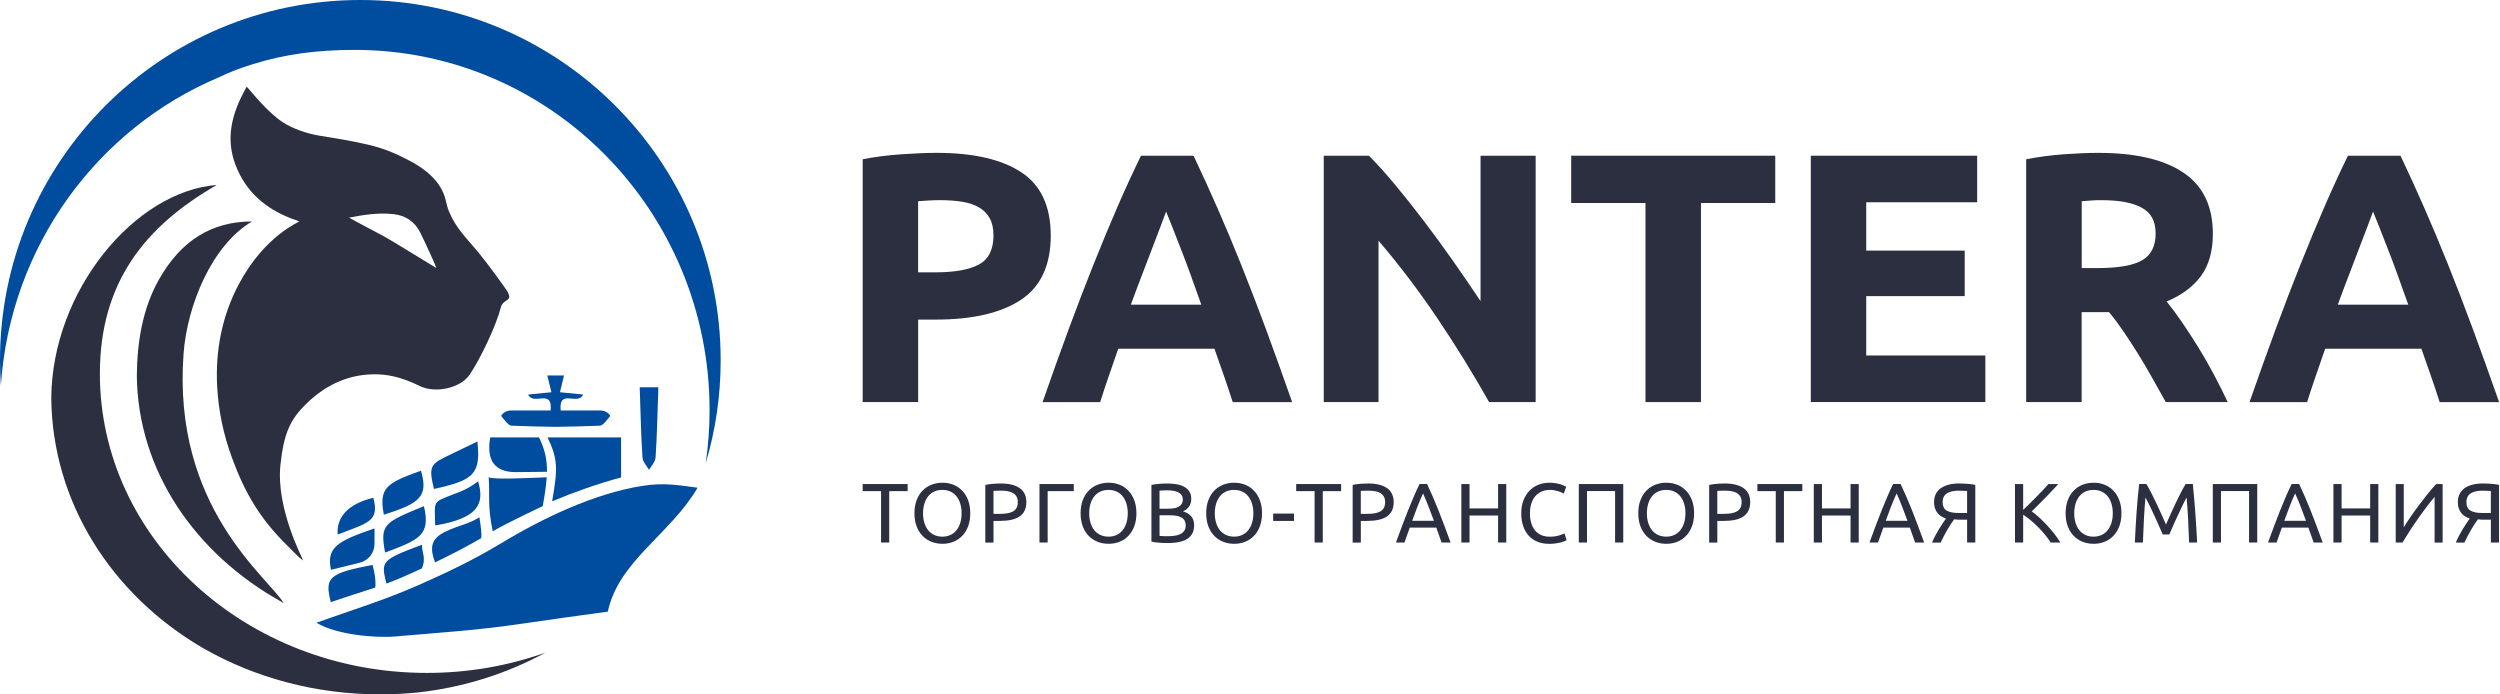
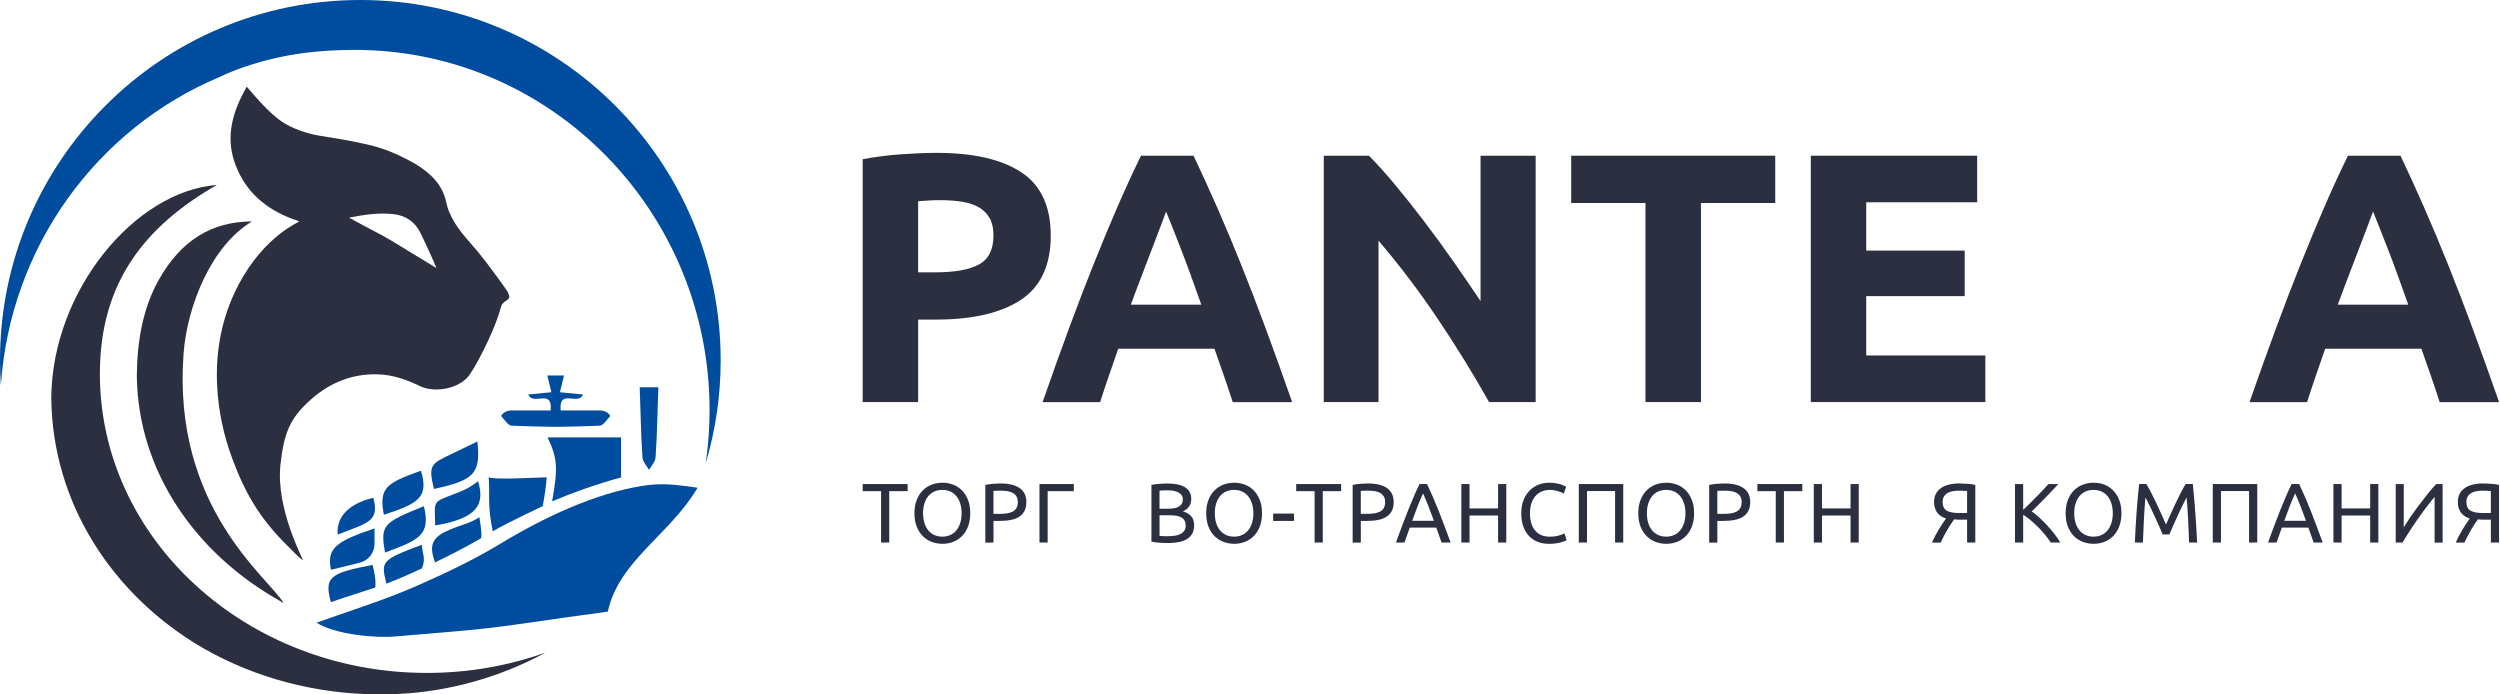
<svg xmlns="http://www.w3.org/2000/svg" width="180" height="50" viewBox="0 0 180 50" fill="none">
  <g clip-path="url(#clip0_98_125)">
    <path d="M36.544 20.998C36.503 20.907 35.132 19.001 34.448 18.175C33.631 17.189 32.822 16.439 32.321 15.21C32.066 14.586 32.149 14.132 31.601 13.311C31.123 12.594 30.291 11.99 29.526 11.59C28.425 11.014 27.677 10.695 26.463 10.408C25.322 10.138 24.162 9.958 23.004 9.769C22.069 9.617 21.059 9.252 20.385 8.817C19.297 8.113 18.213 6.738 17.763 6.238C17.609 6.532 17.47 6.779 17.348 7.034C16.605 8.594 16.309 10.175 16.957 11.874C17.702 13.828 19.119 15.012 20.983 15.736C21.168 15.807 21.365 15.851 21.537 15.944C21.596 15.977 19.067 16.92 17.183 20.483C15.986 22.747 15.499 25.239 15.636 27.825C15.729 29.593 16.092 31.299 16.705 32.97C17.637 35.506 18.738 37.374 20.694 39.291C21.116 39.706 21.498 40.134 21.824 40.355C21.854 40.327 19.851 36.631 20.192 33.47C20.44 31.169 20.89 30.187 22.119 29.007C23.532 27.653 25.235 26.88 27.247 26.954C28.318 26.993 29.296 27.343 30.237 27.799C31.321 28.325 33.142 27.986 33.837 26.945C34.613 25.787 35.747 23.399 36.069 22.102C36.101 21.967 36.205 21.819 36.321 21.741C36.727 21.461 36.744 21.441 36.547 20.996L36.544 20.998ZM27.623 17.004C26.615 16.481 25.25 15.74 25.129 15.67C26.245 15.453 27.273 15.303 28.32 15.416C29.2 15.512 29.867 15.951 30.269 16.765C30.628 17.493 31.371 19.119 31.421 19.299C31.199 19.177 28.025 17.211 27.625 17.004H27.623Z" fill="#2B2F3F" />
    <path d="M51.888 25.945C51.888 11.616 40.273 0 25.945 0C11.618 0 0 11.616 0 25.945C0 26.553 0.022 27.158 0.063 27.755C0.734 17.712 7.029 9.241 15.774 5.56C16.461 5.215 17.413 4.861 18.104 4.652C20.518 3.885 22.884 3.592 25.545 3.592C39.653 3.592 51.089 15.207 51.089 29.537C51.089 30.832 50.993 32.105 50.813 33.35C51.51 31.003 51.888 28.518 51.888 25.945Z" fill="#004C9E" />
    <path d="M7.192 26.898C7.192 20.336 10.447 16.282 15.611 13.318C9.721 13.768 3.761 20.904 3.691 28.641C3.759 36.182 8.054 42.803 14.518 46.605C14.534 46.614 14.549 46.623 14.564 46.631C14.599 46.653 14.636 46.673 14.671 46.692C18.343 48.785 22.703 49.995 27.379 49.995C28.313 49.995 29.232 49.945 30.139 49.852C33.443 49.48 36.537 48.478 39.273 46.988C36.626 47.931 33.748 48.45 30.736 48.45C17.732 48.45 7.19 38.801 7.19 26.898H7.192Z" fill="#2B2F3F" />
    <path d="M13.217 25.456C13.474 22.012 15.233 17.666 18.145 15.945C15.257 15.945 13.028 17.305 11.431 20.15C10.275 22.205 9.873 24.608 9.852 27.037C9.915 33.877 14.049 39.881 20.27 43.331C20.285 43.34 20.437 43.444 20.416 43.411C19.294 41.547 12.392 36.519 13.217 25.458V25.456Z" fill="#2B2F3F" />
    <path d="M46.232 34.983C42.812 35.539 39.203 37.227 35.998 39.165C34.106 40.308 32.09 41.266 30.062 42.159C28.502 42.846 27.179 43.309 25.562 43.869C24.654 44.184 23.803 44.471 22.79 44.834C24.148 45.686 27.001 45.953 28.459 45.825C31.861 45.525 34.358 45.39 37.737 44.884C39.644 44.597 41.556 44.345 43.762 44.037C44.548 40.382 48.257 38.477 50.228 35.115C48.861 34.939 47.807 34.731 46.234 34.987L46.232 34.983Z" fill="#004C9E" />
    <path d="M44.718 31.494H39.423C40.159 33.022 40.172 33.719 39.753 36.094C41.311 35.438 43.08 34.814 44.718 34.375C44.718 33.584 44.718 32.189 44.718 31.494Z" fill="#004C9E" />
    <path d="M34.423 34.652C34.912 36.286 34.43 37.314 31.334 37.831C31.297 36.004 31.105 36.195 32.666 35.582C33.265 35.348 33.652 35.233 34.423 34.652Z" fill="#004C9E" />
    <path d="M34.371 31.785C34.627 34.117 34.13 34.575 31.244 35.205C30.834 33.499 30.99 33.402 32.535 32.676C33.113 32.404 33.684 32.12 34.371 31.787V31.785Z" fill="#004C9E" />
    <path d="M27.726 39.781C27.353 37.758 27.635 37.627 30.521 36.445C31.016 38.514 30.206 38.864 27.726 39.781Z" fill="#004C9E" />
    <path d="M25.899 40.515C25.18 40.691 24.504 40.859 23.829 41.024C23.49 39.42 24.3 38.951 26.966 38.045V39.153C26.966 39.798 26.525 40.361 25.897 40.515H25.899Z" fill="#004C9E" />
    <path d="M30.31 33.889C30.855 35.755 30.234 36.233 27.637 37.059C27.274 35.134 27.789 34.792 30.31 33.889Z" fill="#004C9E" />
    <path d="M24.314 38.487C24.212 37.305 24.976 36.307 26.878 35.836C27.338 37.546 26.504 37.637 24.314 38.487Z" fill="#004C9E" />
    <path d="M34.517 37.24C33.821 37.688 33.3 37.755 32.387 38.135C31.179 38.637 30.829 39.189 31.325 40.489C32.457 39.947 33.572 39.372 34.651 38.744C34.693 38.416 34.627 37.953 34.517 37.24Z" fill="#004C9E" />
    <path d="M27.023 42.299C27.071 41.76 26.96 41.152 26.821 40.674C23.692 41.271 23.351 41.571 23.821 43.353C23.838 43.346 23.858 43.344 23.875 43.338C23.925 43.32 23.975 43.303 24.025 43.285C25.018 42.94 26.028 42.636 27.026 42.299H27.023Z" fill="#004C9E" />
    <path d="M30.379 40.926C30.694 40.161 30.379 39.84 30.379 39.221C27.368 40.344 27.45 40.438 27.818 42.017C28.226 41.867 28.632 41.706 29.03 41.532C29.482 41.335 29.932 41.133 30.379 40.926Z" fill="#004C9E" />
    <path d="M43.892 29.866C43.729 29.669 43.486 29.554 43.232 29.554H40.37C40.207 27.931 41.622 29.243 41.984 28.406C41.441 28.352 40.935 28.302 40.316 28.241C40.42 27.813 40.505 27.463 40.609 27.033H39.407C39.512 27.463 39.596 27.813 39.701 28.241C39.082 28.302 38.578 28.352 38.032 28.406C38.393 29.243 39.807 27.931 39.647 29.554H36.785C36.529 29.554 36.285 29.669 36.124 29.866C36.09 29.908 36.09 29.971 36.127 30.01C36.361 30.262 36.592 30.638 36.835 30.649C37.893 30.694 38.951 30.718 40.009 30.733C41.068 30.718 42.126 30.694 43.184 30.649C43.429 30.638 43.657 30.262 43.892 30.01C43.929 29.971 43.929 29.908 43.894 29.866H43.892Z" fill="#004C9E" />
-     <path d="M38.81 31.494H35.294C35.009 33.151 35.614 33.984 37.108 33.993C37.569 33.995 38.729 33.973 39.381 33.969C39.394 33.076 39.231 32.363 38.81 31.494Z" fill="#004C9E" />
    <path d="M39.077 36.443C39.225 35.613 39.325 34.946 39.364 34.364C38.353 34.399 35.488 34.559 35.185 34.357C35.288 35.657 35.075 36.306 35.477 38.253C36.565 37.61 39.12 36.424 39.077 36.443Z" fill="#004C9E" />
    <path d="M46.73 27.883H46.059C46.13 29.665 46.143 31.296 46.259 32.932C46.28 33.239 46.548 33.53 46.73 33.825C46.913 33.53 47.18 33.241 47.202 32.932C47.317 31.296 47.33 29.667 47.402 27.883H46.73Z" fill="#004C9E" />
    <path d="M67.437 11.006C70.081 11.006 72.112 11.471 73.529 12.401C74.946 13.331 75.654 14.854 75.654 16.97C75.654 19.086 74.937 20.642 73.503 21.59C72.069 22.537 70.022 23.011 67.361 23.011H66.107V28.949H62.113V11.466C62.985 11.297 63.906 11.178 64.877 11.108C65.85 11.041 66.702 11.006 67.437 11.006ZM67.693 14.411C67.402 14.411 67.117 14.419 66.835 14.437C66.552 14.454 66.309 14.471 66.105 14.489V19.608H67.358C68.74 19.608 69.781 19.421 70.481 19.045C71.18 18.669 71.53 17.97 71.53 16.946C71.53 16.451 71.441 16.042 71.261 15.716C71.082 15.393 70.826 15.132 70.494 14.936C70.161 14.741 69.755 14.604 69.277 14.526C68.799 14.45 68.269 14.411 67.691 14.411H67.693Z" fill="#2B2F3F" />
    <path d="M88.756 28.95C88.558 28.332 88.346 27.7 88.12 27.05C87.891 26.401 87.665 25.753 87.442 25.11H80.513C80.289 25.758 80.065 26.405 79.839 27.057C79.613 27.707 79.404 28.339 79.211 28.952H75.065C75.733 27.042 76.365 25.275 76.964 23.652C77.564 22.031 78.149 20.504 78.722 19.07C79.296 17.636 79.861 16.276 80.417 14.987C80.973 13.699 81.551 12.441 82.151 11.211H85.936C86.518 12.441 87.094 13.699 87.659 14.987C88.224 16.276 88.795 17.636 89.369 19.07C89.942 20.504 90.531 22.031 91.131 23.652C91.731 25.273 92.365 27.04 93.034 28.952H88.758L88.756 28.95ZM83.959 15.231C83.87 15.489 83.739 15.839 83.567 16.282C83.396 16.726 83.2 17.238 82.981 17.818C82.761 18.398 82.516 19.04 82.246 19.739C81.975 20.439 81.701 21.171 81.421 21.938H86.494C86.223 21.169 85.96 20.434 85.706 19.733C85.451 19.033 85.21 18.392 84.98 17.81C84.749 17.23 84.55 16.717 84.378 16.273C84.206 15.83 84.065 15.483 83.959 15.231Z" fill="#2B2F3F" />
    <path d="M107.214 28.95C106.071 26.918 104.835 24.915 103.503 22.935C102.171 20.956 100.754 19.087 99.253 17.329V28.95H95.311V11.211H98.562C99.125 11.774 99.748 12.465 100.431 13.284C101.113 14.103 101.808 14.979 102.516 15.909C103.225 16.838 103.929 17.803 104.628 18.8C105.328 19.798 105.984 20.758 106.599 21.679V11.211H110.567V28.95H107.214Z" fill="#2B2F3F" />
    <path d="M127.818 11.211V14.616H122.469V28.95H118.475V14.616H113.126V11.211H127.818Z" fill="#2B2F3F" />
    <path d="M130.378 28.95V11.211H142.356V14.563H134.369V18.044H141.459V21.321H134.369V25.595H142.945V28.947H130.378V28.95Z" fill="#2B2F3F" />
-     <path d="M151.084 11.006C153.746 11.006 155.786 11.479 157.201 12.427C158.617 13.374 159.326 14.845 159.326 16.842C159.326 18.087 159.039 19.099 158.467 19.875C157.896 20.651 157.072 21.261 155.997 21.705C156.355 22.148 156.731 22.656 157.122 23.228C157.516 23.799 157.902 24.397 158.287 25.02C158.672 25.644 159.043 26.291 159.399 26.965C159.758 27.639 160.09 28.301 160.397 28.949H155.934C155.608 28.369 155.278 27.78 154.945 27.182C154.611 26.585 154.27 26.005 153.918 25.442C153.566 24.879 153.218 24.345 152.877 23.843C152.533 23.341 152.19 22.882 151.849 22.474H149.878V28.949H145.885V11.466C146.756 11.297 147.656 11.178 148.586 11.108C149.515 11.041 150.348 11.006 151.082 11.006H151.084ZM151.315 14.411C151.023 14.411 150.765 14.419 150.535 14.437C150.304 14.454 150.087 14.471 149.883 14.489V19.302H151.008C152.51 19.302 153.585 19.115 154.233 18.739C154.88 18.363 155.206 17.724 155.206 16.818C155.206 15.912 154.878 15.33 154.22 14.963C153.563 14.595 152.594 14.413 151.315 14.413V14.411Z" fill="#2B2F3F" />
    <path d="M175.657 28.95C175.459 28.332 175.246 27.7 175.02 27.05C174.792 26.401 174.566 25.753 174.342 25.11H167.413C167.189 25.758 166.965 26.405 166.739 27.057C166.513 27.707 166.305 28.339 166.111 28.952H161.966C162.633 27.042 163.265 25.275 163.865 23.652C164.465 22.031 165.049 20.504 165.623 19.07C166.196 17.636 166.761 16.276 167.317 14.987C167.874 13.699 168.452 12.441 169.051 11.211H172.836C173.419 12.441 173.994 13.699 174.559 14.987C175.124 16.276 175.696 17.636 176.269 19.07C176.843 20.504 177.432 22.031 178.031 23.652C178.631 25.273 179.265 27.04 179.935 28.952H175.659L175.657 28.95ZM170.859 15.231C170.77 15.489 170.64 15.839 170.468 16.282C170.296 16.726 170.101 17.238 169.881 17.818C169.662 18.398 169.416 19.04 169.147 19.739C168.875 20.439 168.601 21.171 168.321 21.938H173.395C173.123 21.169 172.86 20.434 172.606 19.733C172.352 19.033 172.111 18.392 171.88 17.81C171.65 17.23 171.45 16.717 171.278 16.273C171.107 15.83 170.965 15.483 170.859 15.231Z" fill="#2B2F3F" />
    <path d="M65.349 34.852V35.362H64.025V39.062H63.437V35.362H62.113V34.852H65.351H65.349Z" fill="#2B2F3F" />
    <path d="M65.84 36.955C65.84 36.594 65.894 36.277 66.001 36.001C66.107 35.725 66.253 35.495 66.437 35.312C66.622 35.127 66.835 34.988 67.081 34.895C67.326 34.801 67.585 34.756 67.861 34.756C68.136 34.756 68.388 34.801 68.63 34.895C68.871 34.988 69.082 35.127 69.264 35.312C69.447 35.497 69.592 35.727 69.699 36.001C69.805 36.277 69.859 36.594 69.859 36.955C69.859 37.315 69.805 37.633 69.699 37.909C69.592 38.184 69.447 38.415 69.264 38.597C69.082 38.782 68.871 38.921 68.63 39.014C68.388 39.108 68.132 39.154 67.861 39.154C67.589 39.154 67.324 39.108 67.081 39.014C66.835 38.921 66.622 38.782 66.437 38.597C66.253 38.413 66.107 38.182 66.001 37.909C65.894 37.633 65.84 37.315 65.84 36.955ZM66.459 36.955C66.459 37.211 66.492 37.441 66.557 37.65C66.622 37.859 66.713 38.035 66.833 38.182C66.952 38.328 67.098 38.441 67.269 38.519C67.441 38.597 67.635 38.639 67.85 38.639C68.065 38.639 68.256 38.599 68.428 38.519C68.597 38.441 68.743 38.328 68.862 38.182C68.982 38.037 69.073 37.859 69.138 37.65C69.203 37.441 69.236 37.209 69.236 36.955C69.236 36.7 69.203 36.468 69.138 36.259C69.073 36.051 68.982 35.873 68.862 35.727C68.743 35.581 68.597 35.468 68.428 35.39C68.258 35.312 68.065 35.273 67.85 35.273C67.635 35.273 67.441 35.312 67.269 35.39C67.098 35.468 66.952 35.581 66.833 35.727C66.713 35.873 66.622 36.051 66.557 36.259C66.492 36.468 66.459 36.7 66.459 36.955Z" fill="#2B2F3F" />
    <path d="M72.058 34.81C72.649 34.81 73.103 34.923 73.422 35.147C73.74 35.373 73.898 35.708 73.898 36.153C73.898 36.397 73.855 36.603 73.768 36.777C73.681 36.949 73.555 37.09 73.392 37.196C73.229 37.305 73.029 37.381 72.795 37.431C72.56 37.481 72.295 37.505 71.999 37.505H71.532V39.067H70.943V34.917C71.109 34.878 71.295 34.85 71.5 34.834C71.704 34.819 71.891 34.813 72.062 34.813L72.058 34.81ZM72.106 35.328C71.854 35.328 71.662 35.334 71.53 35.345V36.998H71.973C72.175 36.998 72.358 36.986 72.521 36.959C72.682 36.933 72.819 36.888 72.931 36.827C73.044 36.766 73.129 36.677 73.19 36.568C73.251 36.46 73.281 36.319 73.281 36.149C73.281 35.98 73.251 35.853 73.188 35.749C73.125 35.645 73.04 35.56 72.934 35.497C72.827 35.434 72.701 35.391 72.56 35.367C72.419 35.343 72.269 35.33 72.11 35.33L72.106 35.328Z" fill="#2B2F3F" />
    <path d="M77.313 34.852V35.362H75.431V39.062H74.842V34.852H77.315H77.313Z" fill="#2B2F3F" />
-     <path d="M77.803 36.955C77.803 36.594 77.857 36.277 77.963 36.001C78.07 35.725 78.216 35.495 78.4 35.312C78.585 35.127 78.798 34.988 79.043 34.895C79.289 34.801 79.547 34.756 79.823 34.756C80.099 34.756 80.351 34.801 80.593 34.895C80.834 34.988 81.044 35.127 81.227 35.312C81.41 35.497 81.555 35.727 81.662 36.001C81.768 36.277 81.822 36.594 81.822 36.955C81.822 37.315 81.768 37.633 81.662 37.909C81.555 38.184 81.41 38.415 81.227 38.597C81.044 38.782 80.834 38.921 80.593 39.014C80.351 39.108 80.095 39.154 79.823 39.154C79.552 39.154 79.287 39.108 79.043 39.014C78.798 38.921 78.585 38.782 78.4 38.597C78.216 38.413 78.07 38.182 77.963 37.909C77.857 37.633 77.803 37.315 77.803 36.955ZM78.422 36.955C78.422 37.211 78.455 37.441 78.52 37.65C78.585 37.859 78.676 38.035 78.796 38.182C78.915 38.328 79.061 38.441 79.232 38.519C79.404 38.597 79.597 38.639 79.813 38.639C80.028 38.639 80.219 38.599 80.391 38.519C80.56 38.441 80.706 38.328 80.825 38.182C80.945 38.037 81.036 37.859 81.101 37.65C81.166 37.441 81.199 37.209 81.199 36.955C81.199 36.7 81.166 36.468 81.101 36.259C81.036 36.051 80.945 35.873 80.825 35.727C80.706 35.581 80.56 35.468 80.391 35.39C80.221 35.312 80.028 35.273 79.813 35.273C79.597 35.273 79.404 35.312 79.232 35.39C79.061 35.468 78.915 35.581 78.796 35.727C78.676 35.873 78.585 36.051 78.52 36.259C78.455 36.468 78.422 36.7 78.422 36.955Z" fill="#2B2F3F" />
    <path d="M84.039 39.099C83.954 39.099 83.861 39.099 83.763 39.093C83.663 39.089 83.565 39.082 83.465 39.075C83.365 39.067 83.267 39.058 83.17 39.045C83.072 39.032 82.983 39.017 82.902 38.997V34.915C82.983 34.895 83.072 34.878 83.17 34.867C83.267 34.856 83.365 34.845 83.465 34.836C83.565 34.828 83.663 34.821 83.761 34.819C83.858 34.815 83.95 34.812 84.034 34.812C84.278 34.812 84.506 34.83 84.717 34.867C84.93 34.904 85.114 34.965 85.269 35.051C85.425 35.138 85.547 35.254 85.636 35.395C85.725 35.536 85.77 35.71 85.77 35.916C85.77 36.147 85.716 36.336 85.605 36.483C85.495 36.631 85.351 36.742 85.169 36.814C85.416 36.888 85.612 37.003 85.757 37.159C85.903 37.318 85.977 37.539 85.977 37.828C85.977 38.25 85.823 38.567 85.512 38.78C85.203 38.993 84.71 39.099 84.039 39.099ZM83.487 36.627H84.106C84.252 36.627 84.388 36.616 84.519 36.596C84.649 36.577 84.76 36.54 84.856 36.488C84.951 36.436 85.025 36.366 85.079 36.281C85.134 36.197 85.162 36.09 85.162 35.96C85.162 35.838 85.134 35.736 85.077 35.653C85.021 35.571 84.943 35.503 84.843 35.453C84.743 35.404 84.627 35.364 84.493 35.34C84.36 35.317 84.217 35.303 84.067 35.303C83.917 35.303 83.8 35.303 83.715 35.31C83.63 35.317 83.554 35.321 83.485 35.327V36.627H83.487ZM83.487 37.1V38.582C83.53 38.587 83.585 38.591 83.645 38.595C83.698 38.6 83.761 38.602 83.83 38.604C83.902 38.606 83.982 38.606 84.076 38.606C84.249 38.606 84.415 38.595 84.571 38.574C84.728 38.552 84.864 38.513 84.982 38.456C85.099 38.4 85.192 38.319 85.264 38.219C85.336 38.117 85.371 37.991 85.371 37.837C85.371 37.7 85.344 37.583 85.292 37.487C85.24 37.392 85.164 37.316 85.064 37.259C84.964 37.203 84.847 37.161 84.71 37.137C84.573 37.114 84.419 37.1 84.249 37.1H83.491H83.487Z" fill="#2B2F3F" />
    <path d="M86.846 36.955C86.846 36.594 86.9 36.277 87.007 36.001C87.113 35.725 87.258 35.495 87.443 35.312C87.628 35.127 87.841 34.988 88.086 34.895C88.332 34.801 88.59 34.756 88.866 34.756C89.142 34.756 89.394 34.801 89.636 34.895C89.877 34.988 90.088 35.127 90.27 35.312C90.453 35.497 90.598 35.727 90.705 36.001C90.811 36.277 90.865 36.594 90.865 36.955C90.865 37.315 90.811 37.633 90.705 37.909C90.598 38.184 90.453 38.415 90.27 38.597C90.088 38.782 89.877 38.921 89.636 39.014C89.394 39.108 89.138 39.154 88.866 39.154C88.595 39.154 88.33 39.108 88.086 39.014C87.841 38.921 87.628 38.782 87.443 38.597C87.258 38.413 87.113 38.182 87.007 37.909C86.9 37.633 86.846 37.315 86.846 36.955ZM87.465 36.955C87.465 37.211 87.498 37.441 87.563 37.65C87.628 37.859 87.719 38.035 87.839 38.182C87.958 38.328 88.104 38.441 88.275 38.519C88.447 38.597 88.64 38.639 88.856 38.639C89.071 38.639 89.262 38.599 89.433 38.519C89.603 38.441 89.749 38.328 89.868 38.182C89.987 38.037 90.079 37.859 90.144 37.65C90.209 37.441 90.242 37.209 90.242 36.955C90.242 36.7 90.209 36.468 90.144 36.259C90.079 36.051 89.987 35.873 89.868 35.727C89.749 35.581 89.603 35.468 89.433 35.39C89.264 35.312 89.071 35.273 88.856 35.273C88.64 35.273 88.447 35.312 88.275 35.39C88.104 35.468 87.958 35.581 87.839 35.727C87.719 35.873 87.628 36.051 87.563 36.259C87.498 36.468 87.465 36.7 87.465 36.955Z" fill="#2B2F3F" />
    <path d="M91.667 36.978H93.167V37.507H91.667V36.978Z" fill="#2B2F3F" />
    <path d="M96.562 34.852V35.362H95.239V39.062H94.65V35.362H93.327V34.852H96.565H96.562Z" fill="#2B2F3F" />
    <path d="M98.505 34.81C99.096 34.81 99.55 34.923 99.87 35.147C100.187 35.373 100.346 35.708 100.346 36.153C100.346 36.397 100.302 36.603 100.215 36.777C100.128 36.949 100.002 37.09 99.839 37.196C99.676 37.305 99.477 37.381 99.242 37.431C99.007 37.481 98.742 37.505 98.447 37.505H97.979V39.067H97.391V34.917C97.556 34.878 97.743 34.85 97.947 34.834C98.151 34.819 98.338 34.813 98.51 34.813L98.505 34.81ZM98.553 35.328C98.301 35.328 98.11 35.334 97.977 35.345V36.998H98.421C98.623 36.998 98.805 36.986 98.968 36.959C99.129 36.933 99.266 36.888 99.379 36.827C99.492 36.766 99.576 36.677 99.637 36.568C99.698 36.46 99.728 36.319 99.728 36.149C99.728 35.98 99.698 35.853 99.635 35.749C99.572 35.645 99.487 35.56 99.381 35.497C99.274 35.434 99.148 35.391 99.007 35.367C98.866 35.343 98.716 35.33 98.557 35.33L98.553 35.328Z" fill="#2B2F3F" />
    <path d="M103.794 39.063C103.725 38.88 103.661 38.702 103.601 38.524C103.54 38.346 103.477 38.17 103.412 37.985H101.504L101.122 39.06H100.509C100.67 38.615 100.822 38.202 100.965 37.824C101.106 37.446 101.245 37.085 101.382 36.746C101.517 36.405 101.652 36.082 101.786 35.771C101.919 35.46 102.06 35.154 102.206 34.85H102.747C102.892 35.154 103.031 35.46 103.166 35.771C103.299 36.082 103.433 36.405 103.57 36.746C103.705 37.085 103.844 37.446 103.985 37.824C104.126 38.202 104.279 38.615 104.442 39.06H103.798L103.794 39.063ZM103.242 37.5C103.112 37.148 102.984 36.807 102.858 36.477C102.729 36.147 102.597 35.83 102.46 35.525C102.319 35.83 102.184 36.147 102.056 36.477C101.928 36.807 101.802 37.148 101.676 37.5H103.242Z" fill="#2B2F3F" />
    <path d="M107.863 34.852H108.452V39.062H107.863V37.118H105.806V39.062H105.217V34.852H105.806V36.607H107.863V34.852Z" fill="#2B2F3F" />
    <path d="M111.512 39.154C111.216 39.154 110.947 39.106 110.704 39.008C110.46 38.91 110.252 38.769 110.078 38.582C109.904 38.395 109.769 38.165 109.674 37.893C109.578 37.62 109.53 37.307 109.53 36.955C109.53 36.603 109.585 36.29 109.691 36.016C109.798 35.742 109.943 35.512 110.126 35.327C110.308 35.14 110.521 34.999 110.764 34.901C111.008 34.804 111.266 34.756 111.542 34.756C111.716 34.756 111.873 34.767 112.014 34.793C112.153 34.817 112.274 34.845 112.379 34.877C112.481 34.91 112.566 34.943 112.631 34.975C112.696 35.008 112.739 35.032 112.763 35.047L112.594 35.534C112.557 35.51 112.505 35.484 112.435 35.456C112.366 35.427 112.29 35.399 112.201 35.371C112.114 35.343 112.018 35.319 111.916 35.301C111.814 35.284 111.71 35.273 111.603 35.273C111.381 35.273 111.179 35.312 111.001 35.388C110.823 35.464 110.671 35.577 110.545 35.723C110.419 35.868 110.323 36.047 110.256 36.255C110.189 36.464 110.156 36.698 110.156 36.957C110.156 37.215 110.186 37.437 110.245 37.644C110.304 37.85 110.391 38.028 110.51 38.176C110.628 38.324 110.775 38.439 110.951 38.519C111.127 38.599 111.334 38.641 111.568 38.641C111.84 38.641 112.064 38.612 112.242 38.556C112.42 38.5 112.555 38.447 112.644 38.404L112.796 38.891C112.768 38.912 112.718 38.936 112.644 38.967C112.572 38.997 112.479 39.025 112.37 39.056C112.261 39.084 112.133 39.108 111.988 39.127C111.842 39.147 111.683 39.158 111.514 39.158L111.512 39.154Z" fill="#2B2F3F" />
    <path d="M116.874 34.852V39.062H116.286V35.356H114.263V39.062H113.674V34.852H116.874Z" fill="#2B2F3F" />
    <path d="M117.956 36.955C117.956 36.594 118.01 36.277 118.117 36.001C118.223 35.725 118.369 35.495 118.554 35.312C118.738 35.127 118.951 34.988 119.197 34.895C119.442 34.801 119.701 34.756 119.977 34.756C120.253 34.756 120.505 34.801 120.746 34.895C120.987 34.988 121.198 35.127 121.38 35.312C121.563 35.497 121.708 35.727 121.815 36.001C121.921 36.277 121.976 36.594 121.976 36.955C121.976 37.315 121.921 37.633 121.815 37.909C121.708 38.184 121.563 38.415 121.38 38.597C121.198 38.782 120.987 38.921 120.746 39.014C120.505 39.108 120.248 39.154 119.977 39.154C119.705 39.154 119.44 39.108 119.197 39.014C118.951 38.921 118.738 38.782 118.554 38.597C118.369 38.413 118.223 38.182 118.117 37.909C118.01 37.633 117.956 37.315 117.956 36.955ZM118.575 36.955C118.575 37.211 118.608 37.441 118.673 37.65C118.738 37.859 118.83 38.035 118.949 38.182C119.069 38.328 119.214 38.441 119.386 38.519C119.557 38.597 119.751 38.639 119.966 38.639C120.181 38.639 120.372 38.599 120.544 38.519C120.713 38.441 120.859 38.328 120.978 38.182C121.098 38.037 121.189 37.859 121.254 37.65C121.32 37.441 121.352 37.209 121.352 36.955C121.352 36.7 121.32 36.468 121.254 36.259C121.189 36.051 121.098 35.873 120.978 35.727C120.859 35.581 120.713 35.468 120.544 35.39C120.374 35.312 120.181 35.273 119.966 35.273C119.751 35.273 119.557 35.312 119.386 35.39C119.214 35.468 119.069 35.581 118.949 35.727C118.83 35.873 118.738 36.051 118.673 36.259C118.608 36.468 118.575 36.7 118.575 36.955Z" fill="#2B2F3F" />
    <path d="M124.174 34.81C124.765 34.81 125.219 34.923 125.539 35.147C125.856 35.373 126.015 35.708 126.015 36.153C126.015 36.397 125.971 36.603 125.884 36.777C125.797 36.949 125.671 37.09 125.508 37.196C125.345 37.305 125.145 37.381 124.911 37.431C124.676 37.481 124.411 37.505 124.116 37.505H123.648V39.067H123.06V34.917C123.225 34.878 123.412 34.85 123.616 34.834C123.82 34.819 124.007 34.813 124.179 34.813L124.174 34.81ZM124.222 35.328C123.97 35.328 123.779 35.334 123.646 35.345V36.998H124.089C124.292 36.998 124.474 36.986 124.637 36.959C124.798 36.933 124.935 36.888 125.048 36.827C125.161 36.766 125.245 36.677 125.306 36.568C125.367 36.46 125.397 36.319 125.397 36.149C125.397 35.98 125.367 35.853 125.304 35.749C125.241 35.645 125.156 35.56 125.05 35.497C124.943 35.434 124.817 35.391 124.676 35.367C124.535 35.343 124.385 35.33 124.226 35.33L124.222 35.328Z" fill="#2B2F3F" />
    <path d="M129.767 34.852V35.362H128.444V39.062H127.855V35.362H126.532V34.852H129.77H129.767Z" fill="#2B2F3F" />
    <path d="M133.239 34.852H133.828V39.062H133.239V37.118H131.182V39.062H130.593V34.852H131.182V36.607H133.239V34.852Z" fill="#2B2F3F" />
-     <path d="M137.891 39.063C137.821 38.88 137.758 38.702 137.697 38.524C137.636 38.348 137.573 38.17 137.508 37.985H135.601L135.218 39.06H134.605C134.766 38.615 134.918 38.202 135.062 37.824C135.203 37.446 135.342 37.085 135.479 36.746C135.614 36.405 135.748 36.082 135.883 35.771C136.016 35.46 136.157 35.154 136.302 34.85H136.843C136.989 35.154 137.128 35.46 137.263 35.771C137.395 36.082 137.53 36.405 137.667 36.746C137.802 37.085 137.941 37.446 138.082 37.824C138.223 38.202 138.375 38.615 138.538 39.06H137.895L137.891 39.063ZM137.339 37.5C137.208 37.148 137.08 36.807 136.954 36.477C136.826 36.147 136.694 35.83 136.557 35.525C136.415 35.83 136.281 36.147 136.152 36.477C136.024 36.807 135.898 37.148 135.772 37.5H137.339Z" fill="#2B2F3F" />
    <path d="M141.091 34.811C141.176 34.811 141.267 34.813 141.365 34.818C141.463 34.822 141.56 34.828 141.66 34.835C141.76 34.844 141.858 34.852 141.954 34.865C142.049 34.878 142.141 34.894 142.221 34.913V39.063H141.632V37.416H141.128C141.072 37.416 141.011 37.416 140.95 37.414C140.887 37.412 140.802 37.405 140.698 37.392C140.624 37.49 140.546 37.603 140.461 37.733C140.376 37.864 140.292 38.001 140.207 38.146C140.122 38.292 140.037 38.444 139.955 38.602C139.872 38.761 139.796 38.915 139.727 39.065H139.107C139.173 38.907 139.249 38.744 139.338 38.572C139.427 38.403 139.518 38.24 139.614 38.085C139.709 37.931 139.801 37.788 139.887 37.657C139.974 37.527 140.05 37.418 140.116 37.331C140.022 37.303 139.924 37.262 139.824 37.21C139.725 37.158 139.631 37.084 139.544 36.99C139.459 36.897 139.39 36.782 139.336 36.641C139.281 36.501 139.253 36.334 139.253 36.139C139.253 35.919 139.296 35.728 139.381 35.561C139.466 35.395 139.588 35.256 139.748 35.143C139.909 35.033 140.103 34.948 140.329 34.891C140.554 34.835 140.811 34.807 141.093 34.807L141.091 34.811ZM141.043 35.328C140.889 35.328 140.744 35.341 140.602 35.365C140.463 35.389 140.337 35.432 140.229 35.493C140.12 35.554 140.031 35.637 139.968 35.743C139.905 35.85 139.87 35.98 139.87 36.139C139.87 36.438 139.966 36.647 140.159 36.762C140.352 36.877 140.639 36.936 141.024 36.936H141.63V35.35C141.587 35.35 141.532 35.35 141.471 35.343C141.419 35.339 141.356 35.337 141.287 35.335C141.215 35.335 141.135 35.333 141.041 35.333L141.043 35.328Z" fill="#2B2F3F" />
    <path d="M148.197 34.852C148.071 34.988 147.93 35.143 147.771 35.31C147.613 35.477 147.447 35.651 147.276 35.827C147.104 36.003 146.932 36.177 146.763 36.346C146.594 36.516 146.433 36.675 146.283 36.82C146.457 36.942 146.641 37.092 146.835 37.27C147.028 37.448 147.219 37.637 147.406 37.841C147.593 38.043 147.767 38.25 147.932 38.461C148.095 38.671 148.232 38.871 148.343 39.062H147.649C147.528 38.871 147.389 38.68 147.23 38.489C147.072 38.295 146.904 38.113 146.728 37.935C146.552 37.759 146.374 37.596 146.194 37.446C146.013 37.296 145.837 37.168 145.668 37.063V39.062H145.079V34.852H145.668V36.712C145.809 36.579 145.966 36.427 146.135 36.26C146.305 36.092 146.472 35.923 146.639 35.753C146.804 35.584 146.963 35.421 147.111 35.264C147.258 35.108 147.382 34.971 147.484 34.854H148.195L148.197 34.852Z" fill="#2B2F3F" />
    <path d="M148.725 36.955C148.725 36.594 148.779 36.277 148.885 36.001C148.992 35.725 149.137 35.495 149.322 35.312C149.507 35.127 149.72 34.988 149.965 34.895C150.211 34.801 150.469 34.756 150.745 34.756C151.021 34.756 151.273 34.801 151.514 34.895C151.756 34.988 151.966 35.127 152.149 35.312C152.331 35.497 152.477 35.727 152.583 36.001C152.69 36.277 152.744 36.594 152.744 36.955C152.744 37.315 152.69 37.633 152.583 37.909C152.477 38.184 152.331 38.415 152.149 38.597C151.966 38.782 151.756 38.921 151.514 39.014C151.273 39.108 151.017 39.154 150.745 39.154C150.474 39.154 150.209 39.108 149.965 39.014C149.72 38.921 149.507 38.782 149.322 38.597C149.137 38.413 148.992 38.182 148.885 37.909C148.779 37.633 148.725 37.315 148.725 36.955ZM149.344 36.955C149.344 37.211 149.376 37.441 149.442 37.65C149.507 37.859 149.598 38.035 149.718 38.182C149.837 38.328 149.983 38.441 150.154 38.519C150.326 38.597 150.519 38.639 150.734 38.639C150.95 38.639 151.141 38.599 151.312 38.519C151.482 38.441 151.627 38.328 151.747 38.182C151.866 38.037 151.958 37.859 152.023 37.65C152.088 37.441 152.121 37.209 152.121 36.955C152.121 36.7 152.088 36.468 152.023 36.259C151.958 36.051 151.866 35.873 151.747 35.727C151.627 35.581 151.482 35.468 151.312 35.39C151.143 35.312 150.95 35.273 150.734 35.273C150.519 35.273 150.326 35.312 150.154 35.39C149.983 35.468 149.837 35.581 149.718 35.727C149.598 35.873 149.507 36.051 149.442 36.259C149.376 36.468 149.344 36.7 149.344 36.955Z" fill="#2B2F3F" />
    <path d="M155.714 38.48C155.673 38.383 155.621 38.259 155.553 38.109C155.486 37.959 155.414 37.796 155.338 37.622C155.262 37.448 155.18 37.268 155.093 37.083C155.006 36.898 154.923 36.725 154.847 36.562C154.771 36.399 154.7 36.251 154.632 36.121C154.565 35.99 154.513 35.892 154.471 35.823C154.428 36.301 154.391 36.818 154.363 37.374C154.335 37.931 154.311 38.493 154.289 39.06H153.711C153.728 38.695 153.746 38.328 153.765 37.957C153.785 37.585 153.809 37.222 153.835 36.864C153.861 36.505 153.889 36.155 153.92 35.816C153.95 35.475 153.983 35.154 154.019 34.85H154.537C154.645 35.028 154.763 35.239 154.889 35.482C155.015 35.725 155.141 35.98 155.264 36.245C155.391 36.51 155.512 36.775 155.63 37.04C155.747 37.305 155.853 37.548 155.951 37.766C156.049 37.546 156.155 37.305 156.273 37.04C156.39 36.775 156.512 36.51 156.638 36.245C156.764 35.98 156.89 35.725 157.014 35.482C157.14 35.239 157.257 35.028 157.366 34.85H157.883C158.02 36.208 158.124 37.611 158.193 39.06H157.615C157.596 38.493 157.572 37.931 157.544 37.374C157.515 36.818 157.479 36.301 157.435 35.823C157.394 35.892 157.342 35.99 157.274 36.121C157.207 36.251 157.135 36.397 157.059 36.562C156.983 36.727 156.901 36.901 156.814 37.083C156.727 37.268 156.644 37.446 156.568 37.622C156.492 37.796 156.42 37.959 156.353 38.109C156.286 38.259 156.234 38.383 156.192 38.48H155.719H155.714Z" fill="#2B2F3F" />
    <path d="M162.522 34.852V39.062H161.933V35.356H159.91V39.062H159.321V34.852H162.522Z" fill="#2B2F3F" />
    <path d="M166.585 39.063C166.516 38.88 166.453 38.702 166.392 38.524C166.331 38.348 166.268 38.17 166.203 37.985H164.295L163.913 39.06H163.3C163.461 38.615 163.613 38.202 163.756 37.824C163.897 37.446 164.036 37.085 164.173 36.746C164.308 36.405 164.443 36.082 164.577 35.771C164.71 35.46 164.851 35.154 164.997 34.85H165.538C165.683 35.154 165.822 35.46 165.957 35.771C166.09 36.082 166.224 36.405 166.361 36.746C166.496 37.085 166.635 37.446 166.776 37.824C166.917 38.202 167.07 38.615 167.233 39.06H166.589L166.585 39.063ZM166.033 37.5C165.903 37.148 165.775 36.807 165.649 36.477C165.52 36.147 165.388 35.83 165.251 35.525C165.11 35.83 164.975 36.147 164.847 36.477C164.719 36.807 164.593 37.148 164.467 37.5H166.033Z" fill="#2B2F3F" />
    <path d="M170.652 34.852H171.241V39.062H170.652V37.118H168.595V39.062H168.006V34.852H168.595V36.607H170.652V34.852Z" fill="#2B2F3F" />
    <path d="M172.492 39.062V34.852H173.07V37.969C173.201 37.754 173.359 37.509 173.546 37.235C173.735 36.959 173.935 36.679 174.148 36.394C174.361 36.11 174.576 35.831 174.791 35.562C175.006 35.293 175.21 35.056 175.402 34.854H175.869V39.065H175.291V35.777C175.178 35.907 175.054 36.057 174.921 36.227C174.789 36.396 174.65 36.579 174.509 36.77C174.367 36.964 174.224 37.161 174.08 37.368C173.937 37.574 173.798 37.778 173.663 37.978C173.531 38.178 173.405 38.371 173.29 38.558C173.174 38.745 173.072 38.913 172.983 39.062H172.492Z" fill="#2B2F3F" />
    <path d="M178.802 34.811C178.887 34.811 178.978 34.813 179.076 34.818C179.174 34.822 179.271 34.828 179.371 34.835C179.471 34.844 179.569 34.852 179.665 34.865C179.76 34.878 179.852 34.894 179.932 34.913V39.063H179.343V37.416H178.839C178.783 37.416 178.722 37.416 178.661 37.414C178.598 37.412 178.513 37.405 178.409 37.392C178.335 37.49 178.257 37.603 178.172 37.733C178.087 37.864 178.003 38.001 177.918 38.146C177.833 38.292 177.748 38.444 177.666 38.602C177.583 38.761 177.507 38.915 177.438 39.065H176.818C176.884 38.907 176.96 38.744 177.049 38.572C177.138 38.403 177.229 38.24 177.325 38.085C177.42 37.931 177.511 37.788 177.598 37.657C177.685 37.527 177.761 37.418 177.827 37.331C177.733 37.303 177.635 37.262 177.535 37.21C177.435 37.158 177.342 37.084 177.255 36.99C177.17 36.897 177.101 36.782 177.047 36.641C176.992 36.501 176.964 36.334 176.964 36.139C176.964 35.919 177.007 35.728 177.092 35.561C177.177 35.395 177.299 35.256 177.459 35.143C177.62 35.03 177.813 34.948 178.039 34.891C178.265 34.835 178.522 34.807 178.804 34.807L178.802 34.811ZM178.754 35.328C178.6 35.328 178.454 35.341 178.313 35.365C178.174 35.389 178.048 35.432 177.94 35.493C177.831 35.554 177.742 35.637 177.679 35.743C177.616 35.85 177.581 35.98 177.581 36.139C177.581 36.438 177.677 36.647 177.87 36.762C178.063 36.877 178.35 36.936 178.735 36.936H179.341V35.35C179.298 35.35 179.243 35.35 179.182 35.343C179.13 35.339 179.067 35.337 178.998 35.335C178.926 35.335 178.846 35.333 178.752 35.333L178.754 35.328Z" fill="#2B2F3F" />
  </g>
  <defs>
    <clipPath id="clip0_98_125">
      <rect width="179.932" height="50" fill="white" />
    </clipPath>
  </defs>
</svg>